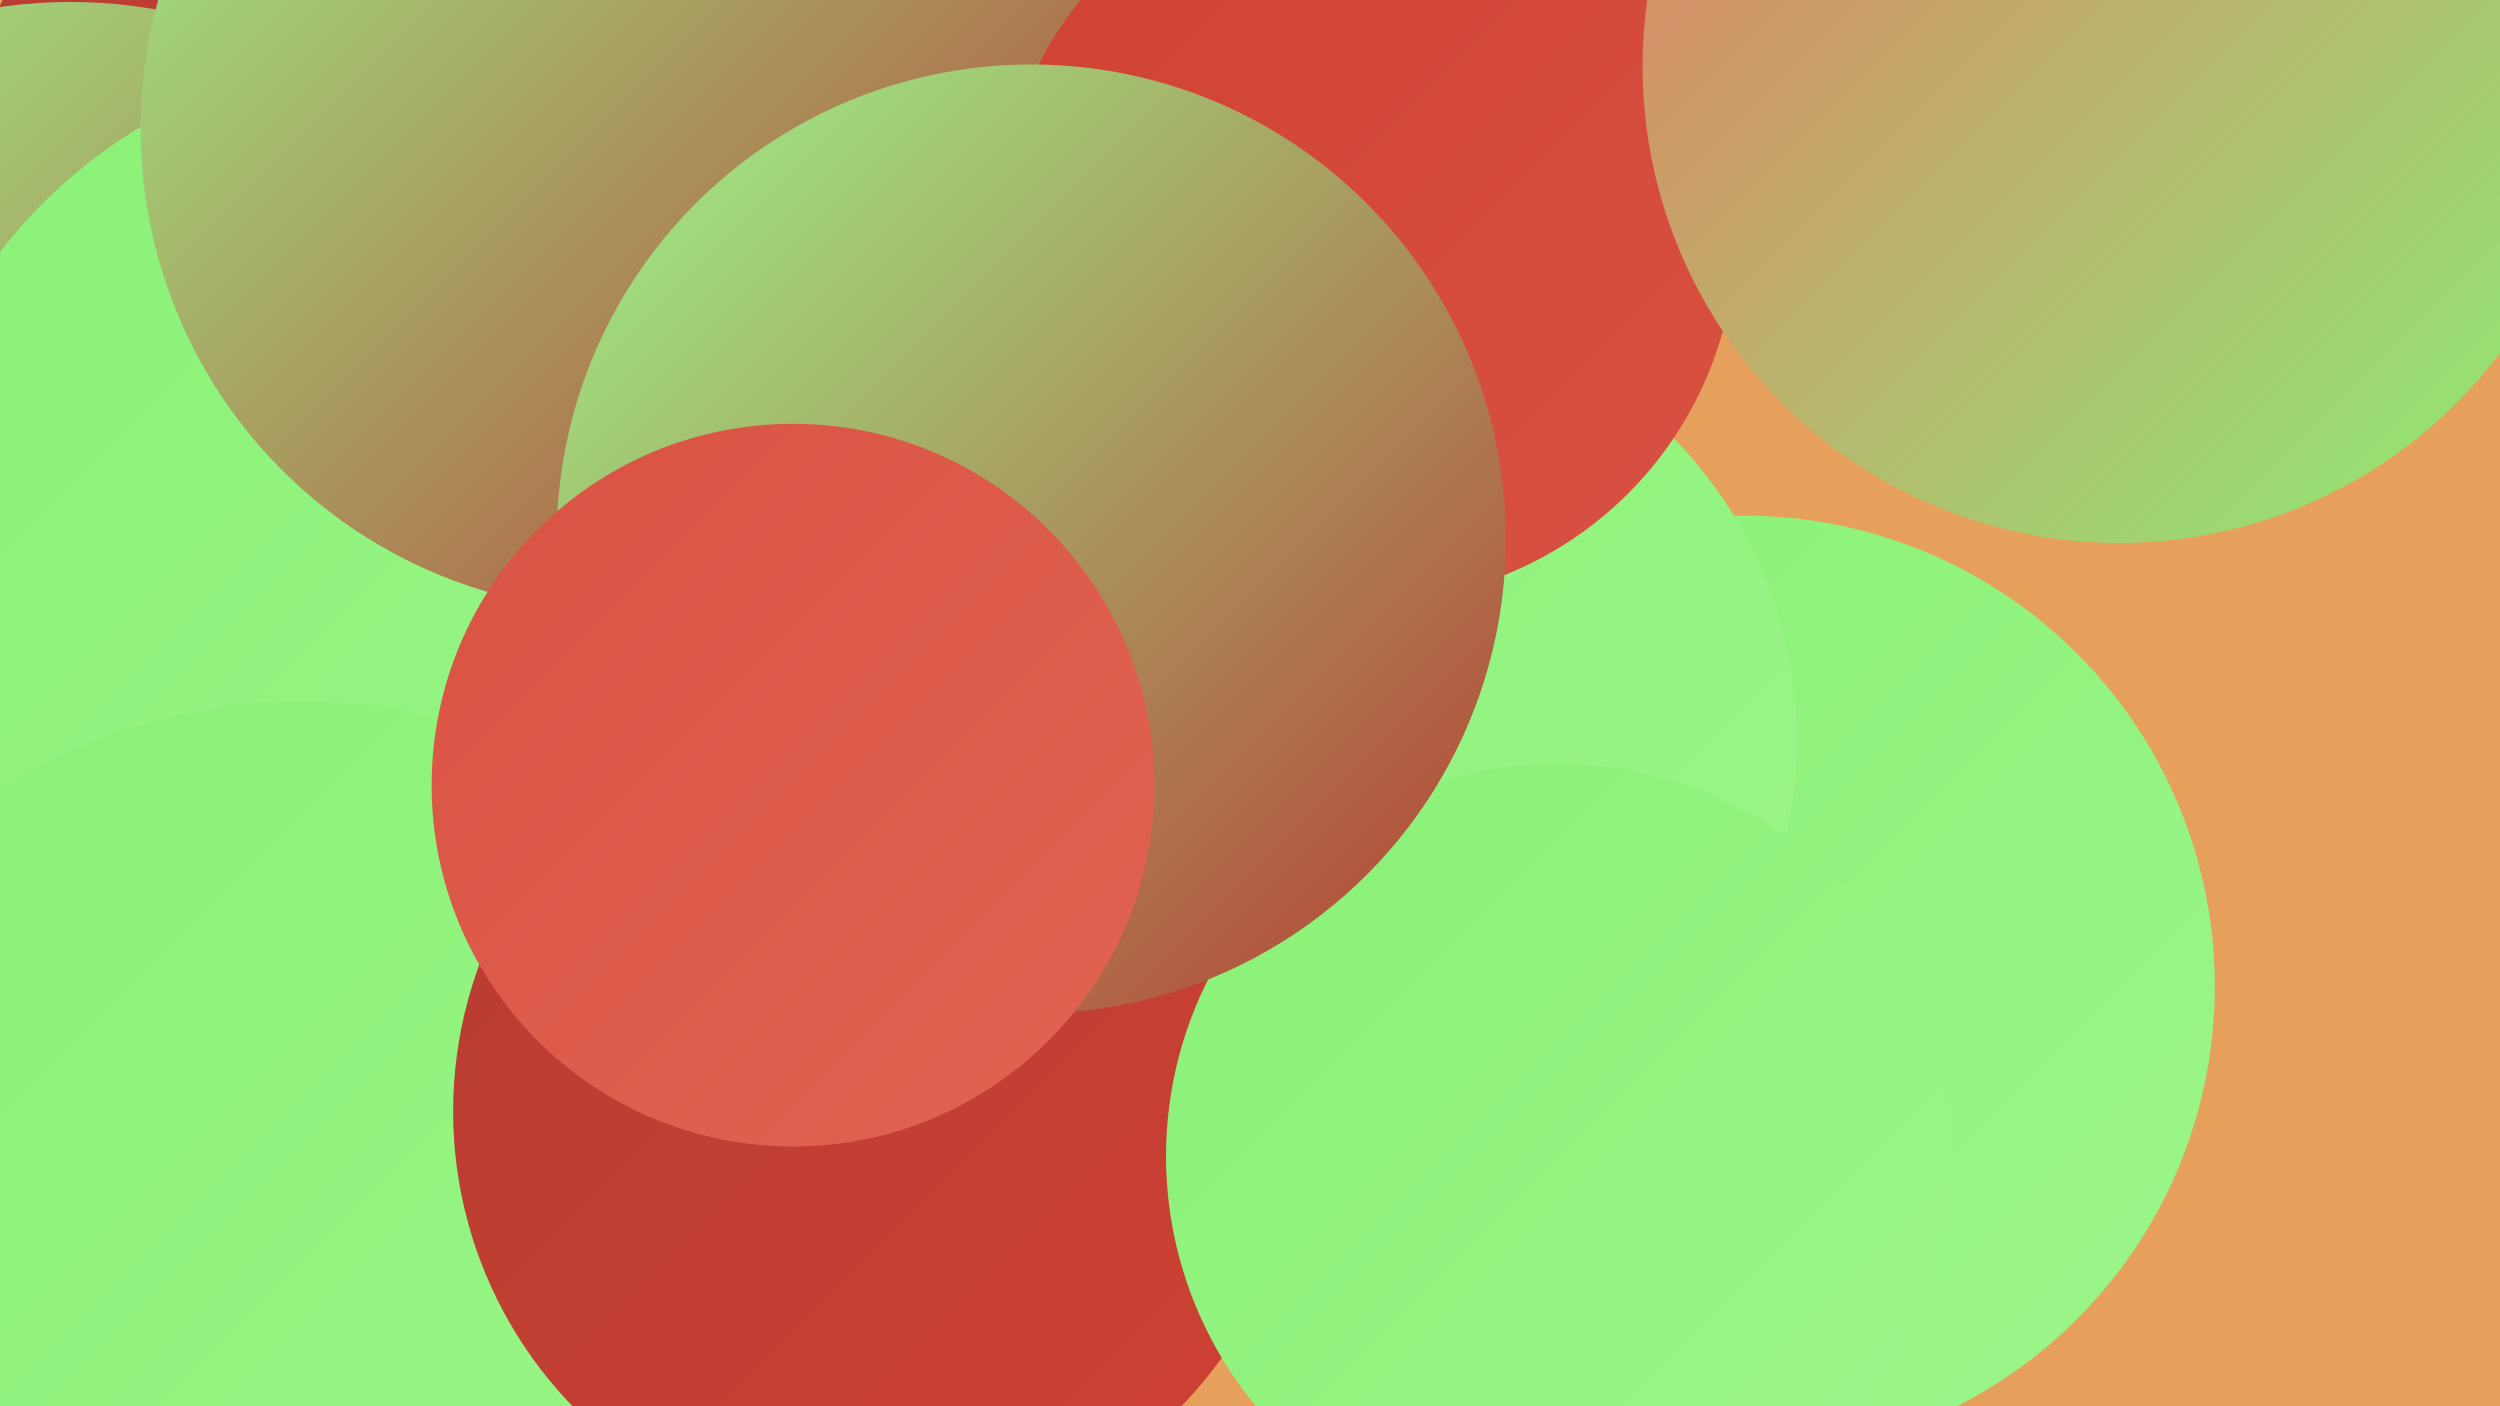
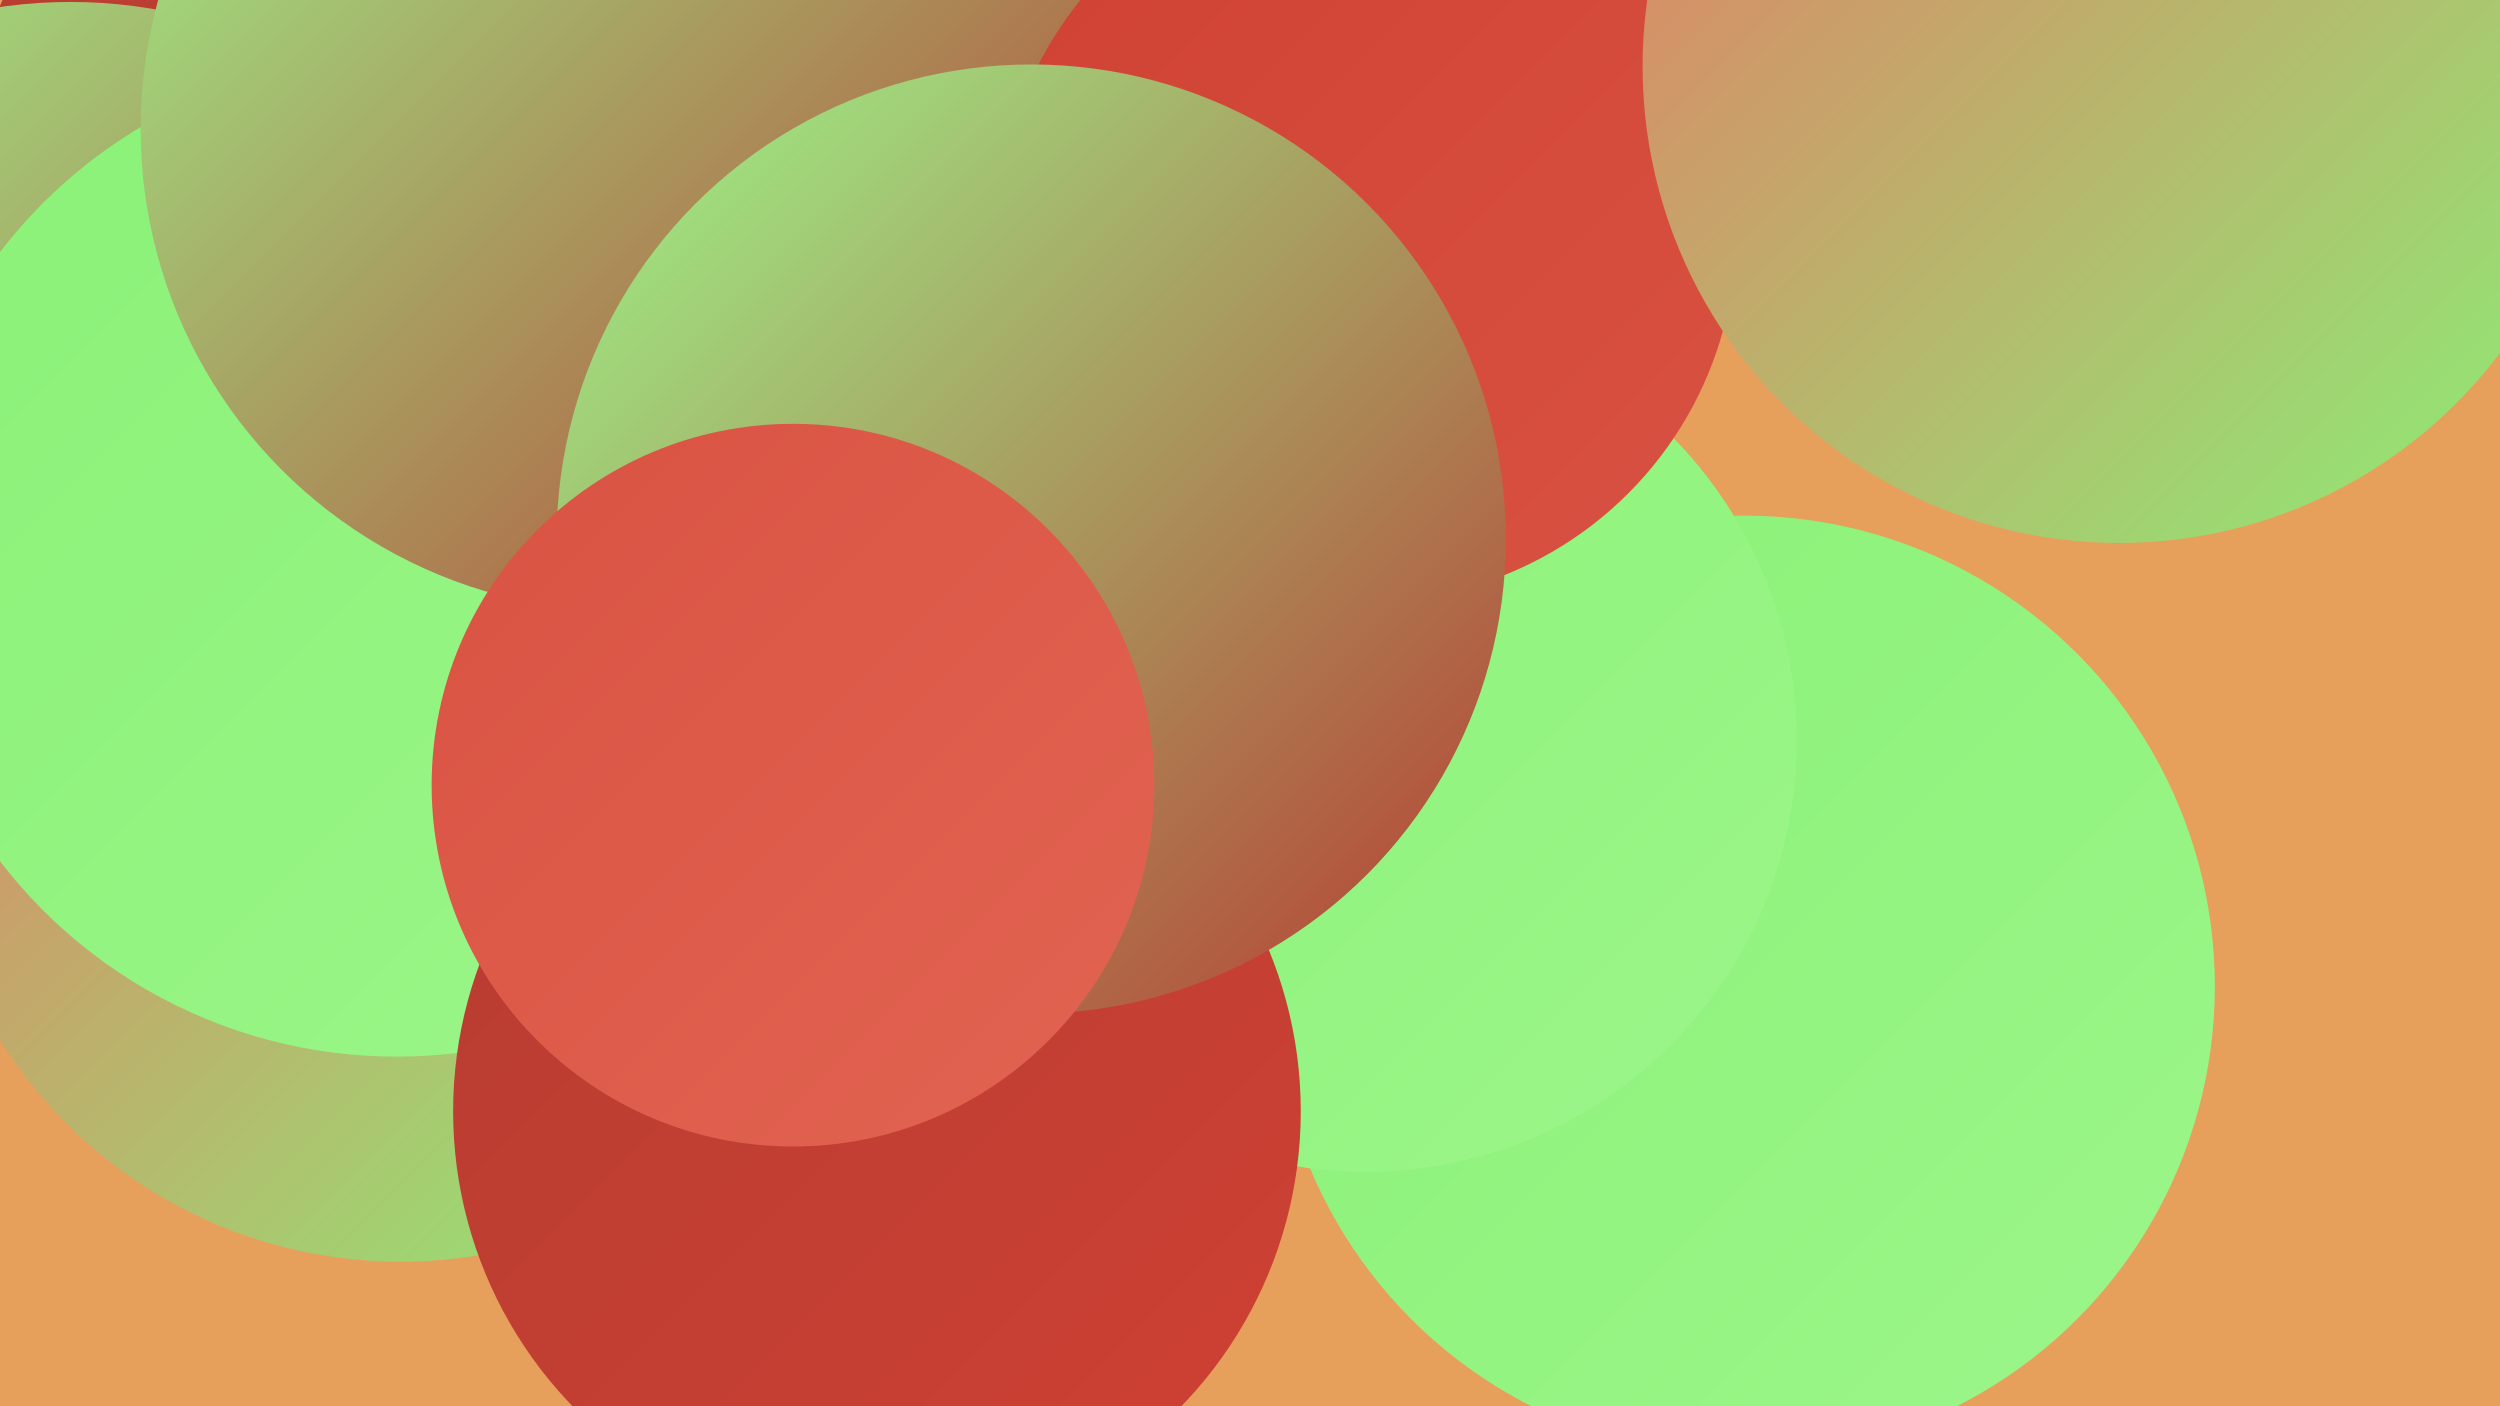
<svg xmlns="http://www.w3.org/2000/svg" width="1280" height="720">
  <defs>
    <linearGradient id="grad0" x1="0%" y1="0%" x2="100%" y2="100%">
      <stop offset="0%" style="stop-color:#b63c32;stop-opacity:1" />
      <stop offset="100%" style="stop-color:#cf4133;stop-opacity:1" />
    </linearGradient>
    <linearGradient id="grad1" x1="0%" y1="0%" x2="100%" y2="100%">
      <stop offset="0%" style="stop-color:#cf4133;stop-opacity:1" />
      <stop offset="100%" style="stop-color:#d95242;stop-opacity:1" />
    </linearGradient>
    <linearGradient id="grad2" x1="0%" y1="0%" x2="100%" y2="100%">
      <stop offset="0%" style="stop-color:#d95242;stop-opacity:1" />
      <stop offset="100%" style="stop-color:#e26452;stop-opacity:1" />
    </linearGradient>
    <linearGradient id="grad3" x1="0%" y1="0%" x2="100%" y2="100%">
      <stop offset="0%" style="stop-color:#e26452;stop-opacity:1" />
      <stop offset="100%" style="stop-color:#ea7663;stop-opacity:1" />
    </linearGradient>
    <linearGradient id="grad4" x1="0%" y1="0%" x2="100%" y2="100%">
      <stop offset="0%" style="stop-color:#ea7663;stop-opacity:1" />
      <stop offset="100%" style="stop-color:#89f176;stop-opacity:1" />
    </linearGradient>
    <linearGradient id="grad5" x1="0%" y1="0%" x2="100%" y2="100%">
      <stop offset="0%" style="stop-color:#89f176;stop-opacity:1" />
      <stop offset="100%" style="stop-color:#9cf68a;stop-opacity:1" />
    </linearGradient>
    <linearGradient id="grad6" x1="0%" y1="0%" x2="100%" y2="100%">
      <stop offset="0%" style="stop-color:#9cf68a;stop-opacity:1" />
      <stop offset="100%" style="stop-color:#b63c32;stop-opacity:1" />
    </linearGradient>
  </defs>
  <rect width="1280" height="720" fill="#e7a05b" />
-   <circle cx="552" cy="300" r="248" fill="url(#grad5)" />
-   <circle cx="33" cy="530" r="258" fill="url(#grad2)" />
  <circle cx="893" cy="505" r="241" fill="url(#grad5)" />
  <circle cx="14" cy="277" r="213" fill="url(#grad3)" />
  <circle cx="573" cy="21" r="224" fill="url(#grad3)" />
  <circle cx="204" cy="88" r="221" fill="url(#grad0)" />
  <circle cx="617" cy="19" r="211" fill="url(#grad6)" />
  <circle cx="699" cy="379" r="221" fill="url(#grad5)" />
  <circle cx="36" cy="253" r="252" fill="url(#grad6)" />
  <circle cx="205" cy="404" r="242" fill="url(#grad4)" />
  <circle cx="203" cy="285" r="256" fill="url(#grad5)" />
-   <circle cx="155" cy="647" r="288" fill="url(#grad5)" />
  <circle cx="449" cy="569" r="217" fill="url(#grad0)" />
  <circle cx="534" cy="85" r="190" fill="url(#grad0)" />
  <circle cx="319" cy="66" r="247" fill="url(#grad6)" />
-   <circle cx="798" cy="592" r="201" fill="url(#grad5)" />
  <circle cx="700" cy="119" r="189" fill="url(#grad1)" />
  <circle cx="1085" cy="34" r="244" fill="url(#grad4)" />
  <circle cx="528" cy="276" r="243" fill="url(#grad6)" />
  <circle cx="406" cy="402" r="185" fill="url(#grad2)" />
</svg>